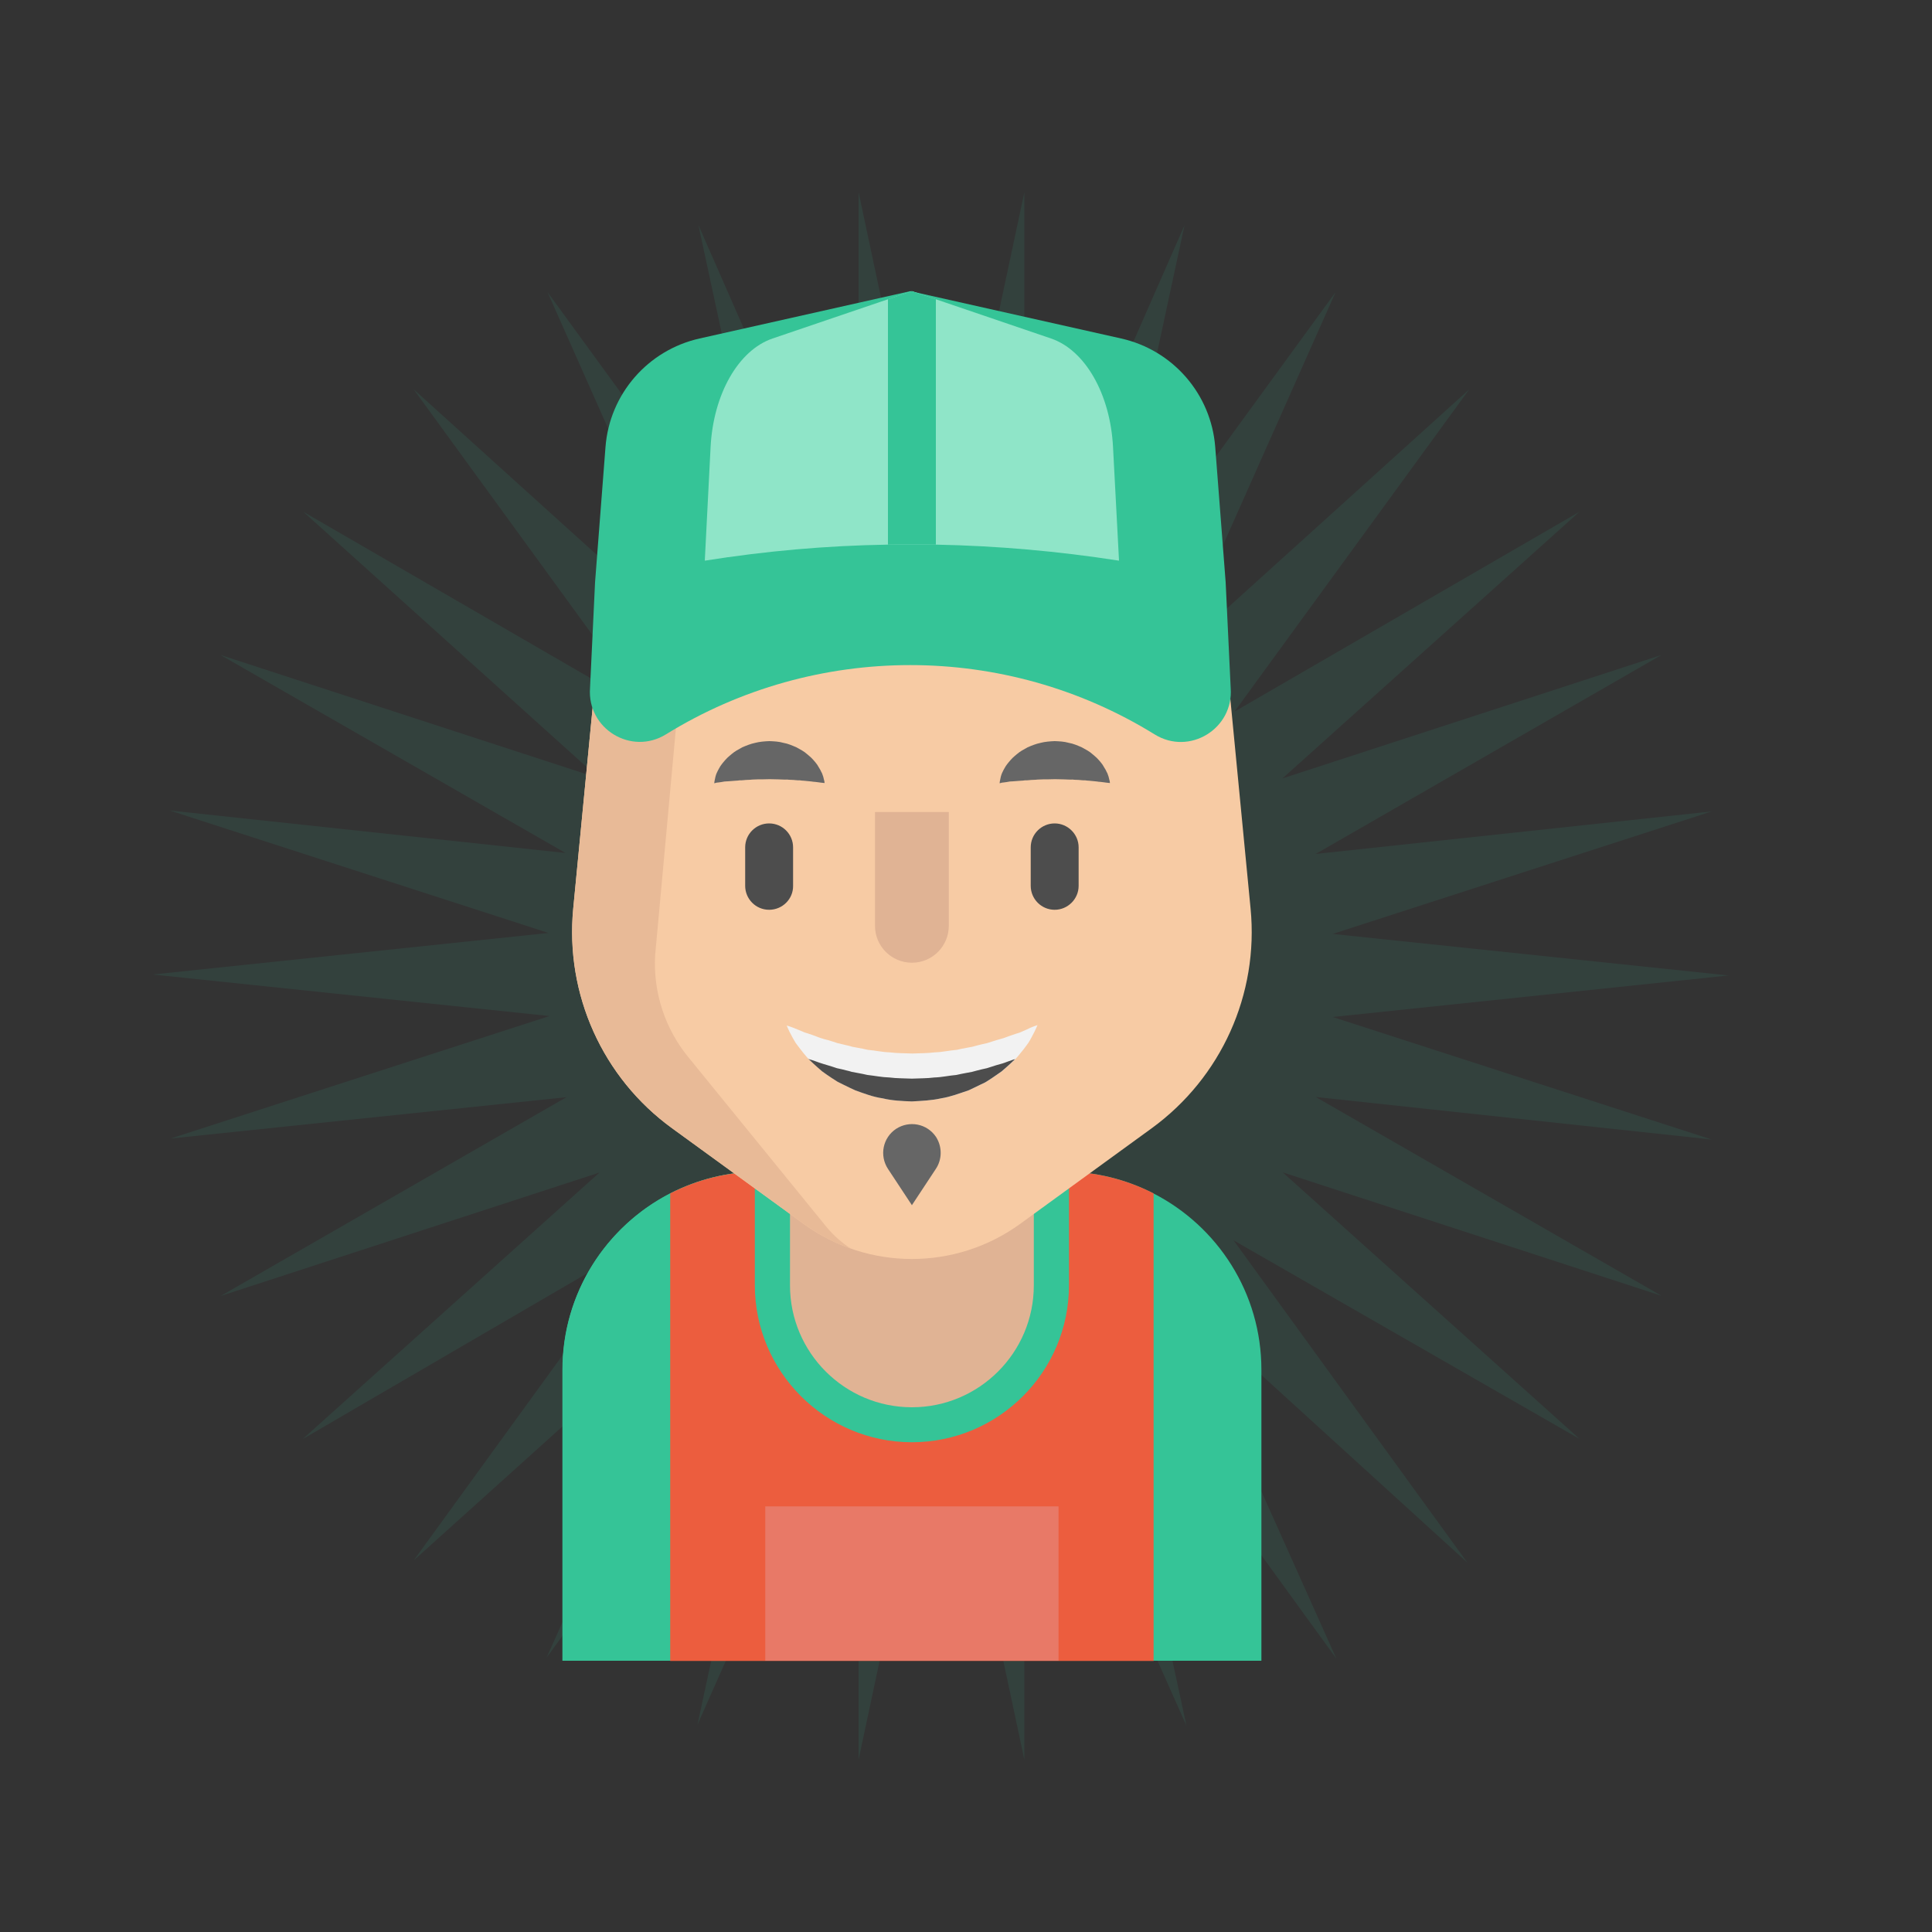
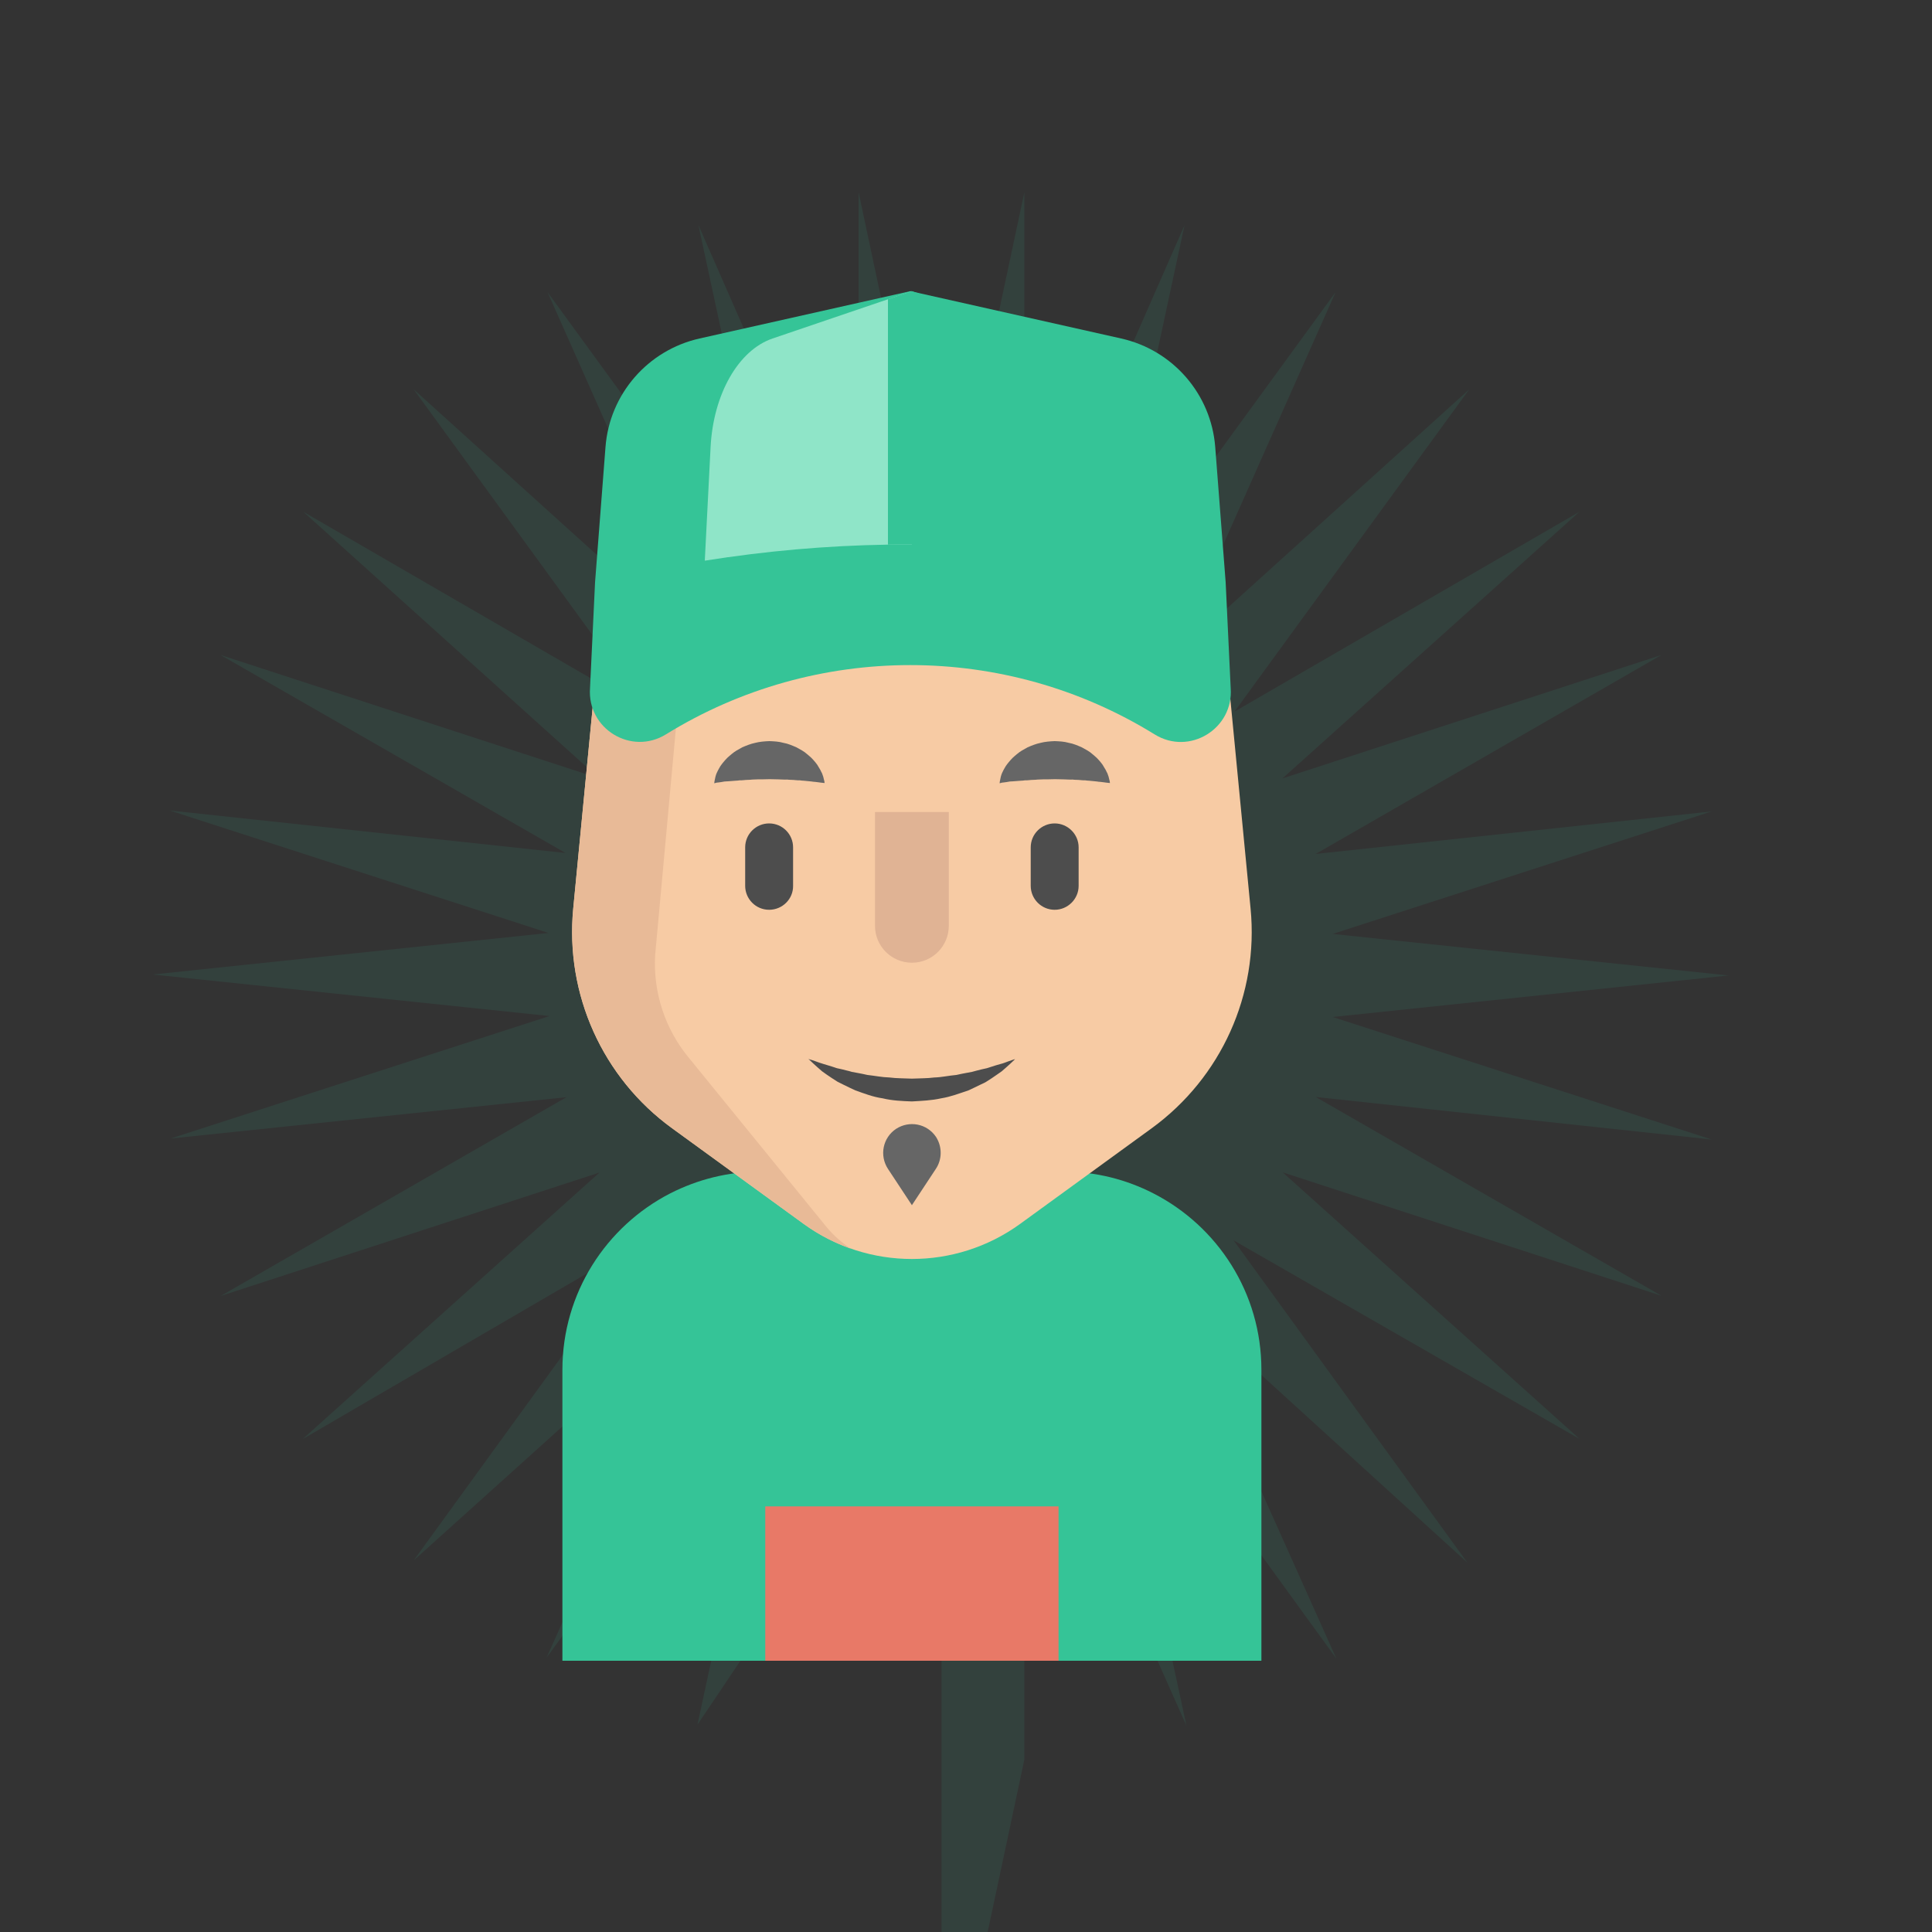
<svg xmlns="http://www.w3.org/2000/svg" version="1.1" id="Calque_1" x="0px" y="0px" viewBox="0 0 1000 1000" enable-background="new 0 0 1000 1000" xml:space="preserve">
  <rect x="0" y="0" width="1000" height="1000" fill="#333333" stroke="none" />
-   <path opacity="0.1" fill="#35C497" enable-background="new    " d="M487.3,301l42.9-201.5v205.9l82.9-188.8L569.8,318l121.5-166.8  l-84,188.8l153.2-138.5L639,368.3l178.5-103.4l-153.7,138L860,339L681,442l204.9-22l-196.1,63.4l204.9,21.5l-204.9,21.5l196.1,63.4  l-204.9-22l179,102.9l-196.1-63.9l153.7,138L638.5,642l121,166.8L607.3,670.2l84.4,188.3l-121-166.8l43.4,201.5l-83.9-188.3v205.9  l-42.9-201.5l-42.9,201.5V704.9L361,892.7l43.4-201.5L282.9,858l84.4-188.3l-153.2,138l121-166.8l-178.5,104l153.7-138l-196.1,63.9  l179-102.9L88.3,589.3l196.1-63.4L79,504.4l204.9-21.5L87.8,419.5l204.9,22L114.1,339l196.1,63.9L157,264.9l178.5,103.4L214.1,201.5  L367.3,340l-83.9-188.8L404.9,318l-43.4-201.5l82.9,188.8V99.5L487.3,301z" />
+   <path opacity="0.1" fill="#35C497" enable-background="new    " d="M487.3,301l42.9-201.5v205.9l82.9-188.8L569.8,318l121.5-166.8  l-84,188.8l153.2-138.5L639,368.3l178.5-103.4l-153.7,138L860,339L681,442l204.9-22l-196.1,63.4l204.9,21.5l-204.9,21.5l196.1,63.4  l-204.9-22l179,102.9l-196.1-63.9l153.7,138L638.5,642l121,166.8L607.3,670.2l84.4,188.3l-121-166.8l43.4,201.5l-83.9-188.3v205.9  l-42.9,201.5V704.9L361,892.7l43.4-201.5L282.9,858l84.4-188.3l-153.2,138l121-166.8l-178.5,104l153.7-138l-196.1,63.9  l179-102.9L88.3,589.3l196.1-63.4L79,504.4l204.9-21.5L87.8,419.5l204.9,22L114.1,339l196.1,63.9L157,264.9l178.5,103.4L214.1,201.5  L367.3,340l-83.9-188.8L404.9,318l-43.4-201.5l82.9,188.8V99.5L487.3,301z" />
  <path display="none" fill="#296853" d="M722.3,566.6c-14.8,11.8-31.5,25.2-63.9,25.2s-49.1-13.4-63.9-25.2  c-13.6-10.9-25.3-20.2-49.7-20.2c-24.4,0-36.1,9.4-49.7,20.2c-14.8,11.8-31.5,25.2-63.9,25.2s-49.1-13.4-63.9-25.2  c-13.6-10.9-25.3-20.2-49.7-20.2s-36.1,9.4-49.7,20.2c-14.8,11.8-31.5,25.2-63.9,25.2s-49.1-13.4-63.8-25.2  c-10.8-8.7-20.5-16.4-36.4-19.1v108.8c0,47.4,38.6,86,86,86h496c47.4,0,86-38.6,86-86V546.4C747.6,546.4,735.9,555.7,722.3,566.6z" />
  <path fill="#35C497" d="M652.9,709v150.6H291.1V709c0-39.8,22.7-74.3,55.8-91.3c14.1-7.2,30-11.3,46.8-11.3h156.5  c16.9,0,32.8,4.1,46.8,11.3C630.2,634.7,652.9,669.2,652.9,709z" />
-   <path fill="#35C497" d="M457,606.4h-63.2c-56.7,0-102.6,45.9-102.6,102.6v150.6h63.2V709C354.4,652.3,400.3,606.4,457,606.4z" />
-   <path fill="#EC5D3E" d="M597.1,617.7v242H346.9v-242c14.1-7.2,30-11.3,46.8-11.3h156.5C567.1,606.4,583,610.5,597.1,617.7z" />
-   <path fill="#E0B394" d="M544.2,573v92.2c0,39.9-32.3,72.2-72.2,72.2c-39.9,0-72.2-32.3-72.2-72.2V573H544.2z" />
  <path fill="#35C497" d="M472,746.5c-44.8,0-81.3-36.5-81.3-81.3V573c0-5,4.1-9.1,9.1-9.1h144.4c5,0,9.1,4.1,9.1,9.1v92.2  C553.3,710.1,516.8,746.5,472,746.5z M408.9,582.2v83.1c0,34.8,28.3,63.1,63.1,63.1c34.8,0,63.1-28.3,63.1-63.1v-83.1H408.9z" />
  <path fill="#F7CBA4" d="M416,633.5L347.9,584c-36-26.1-55.5-69.4-51.2-113.7l11.8-122.2c8.1-84.2,78.9-148.4,163.5-148.4l0,0  c84.6,0,155.3,64.2,163.5,148.4l11.8,122.2c4.3,44.3-15.2,87.5-51.2,113.7L528,633.5C494.6,657.7,449.4,657.7,416,633.5z" />
  <path fill="#E8BA97" d="M339.1,494.4c-1.1,19.4,5.2,38.4,17.6,53.3l71.2,87.5c3.7,4.4,7.9,8.1,12.5,11.1c-8.6-3-16.8-7.3-24.4-12.8  L347.9,584c-36-26.1-55.4-69.4-51.2-113.7l11.8-122.2c8.1-83.4,77.5-147.2,161-148.4c-51.4,1.2-109.7,49.7-112.7,101.4L339.1,494.4z  " />
  <rect x="396.1" y="779.7" fill="#E87967" width="151.8" height="79.9" />
  <path fill="#666666" d="M484.4,605L472,623.8L459.6,605c-4.5-6.9-2.7-16.1,4.2-20.7c6.9-4.5,16.1-2.7,20.7,4.2  C487.8,593.7,487.6,600.2,484.4,605z" />
-   <path fill="#F2F2F2" d="M537,530.6c0,0-0.9,2.3-2.9,6c-0.5,0.9-1,1.9-1.7,3c-0.7,1.1-1.6,2.1-2.5,3.4c-0.9,1.2-2,2.4-3.1,3.8  c-0.4,0.5-0.8,0.9-1.3,1.4c-0.2,0.2-0.3,0.3-0.5,0.5c-0.6,0.6-1.3,1.2-2,1.9c-1.4,1.3-2.8,2.5-4.4,3.9c-1.6,1.2-3.4,2.3-5.2,3.6  c-0.9,0.6-1.8,1.2-2.8,1.8c-0.9,0.6-2,1-3,1.5c-2,1-4.1,2-6.3,3c-4.5,1.5-9.1,3.3-14.1,4.1c-4.9,1.1-10,1.3-15.1,1.6  c-5.1-0.2-10.2-0.4-15.1-1.6c-5-0.7-9.6-2.5-14.1-4.1c-2.2-1-4.3-2-6.3-3c-1-0.5-2-1-3-1.5c-0.9-0.6-1.9-1.2-2.8-1.8  c-1.8-1.2-3.6-2.4-5.2-3.6c-1.5-1.3-3-2.6-4.4-3.9c-0.7-0.6-1.3-1.3-2-1.9c-0.2-0.2-0.5-0.4-0.7-0.6c-0.4-0.4-0.8-0.8-1.1-1.2  c-1.1-1.3-2.1-2.5-3-3.7c-0.9-1.2-1.8-2.3-2.5-3.3c-0.7-1.1-1.3-2.2-1.8-3.1c-2.1-3.8-2.9-6-2.9-6s2.5,0.7,6.2,2.3  c1,0.4,2,0.8,3.1,1.3c1.2,0.3,2.4,0.8,3.7,1.2c1.3,0.4,2.6,1,4,1.5c1.4,0.5,2.9,0.9,4.5,1.3c1.5,0.4,3.1,1,4.7,1.5  c1.7,0.4,3.4,0.8,5.1,1.2c0.9,0.2,1.7,0.4,2.6,0.7c0.9,0.2,1.8,0.3,2.7,0.5c1.8,0.3,3.6,0.7,5.4,1.1c3.8,0.3,7.5,1.2,11.4,1.3  c3.8,0.5,7.7,0.4,11.6,0.6c3.9-0.2,7.8-0.1,11.6-0.6c3.9-0.1,7.6-1,11.4-1.3c1.8-0.4,3.6-0.8,5.4-1.1c0.9-0.2,1.8-0.3,2.7-0.5  c0.9-0.2,1.7-0.5,2.6-0.7c1.7-0.4,3.4-0.9,5.1-1.2c1.6-0.5,3.2-1,4.7-1.5c1.5-0.5,3.1-0.8,4.4-1.3c1.4-0.5,2.6-1,3.9-1.4  c1.3-0.4,2.5-0.9,3.7-1.2c1.2-0.5,2.2-1,3.2-1.4C534.5,531.3,537,530.6,537,530.6z" />
  <g>
    <path fill="#4D4D4D" d="M525.4,548.2c-0.2,0.2-0.3,0.3-0.5,0.5c-0.6,0.6-1.3,1.2-2,1.9c-1.4,1.3-2.8,2.5-4.4,3.9   c-1.6,1.2-3.4,2.3-5.2,3.6c-0.9,0.6-1.8,1.2-2.8,1.8c-0.9,0.6-2,1-3,1.5c-2,1-4.1,2-6.3,3c-4.5,1.5-9.1,3.3-14.1,4.1   c-4.9,1.1-10,1.3-15.1,1.6c-5.1-0.2-10.2-0.4-15.1-1.6c-5-0.7-9.6-2.5-14.1-4.1c-2.2-1-4.3-2-6.3-3c-1-0.5-2-1-3-1.5   c-0.9-0.6-1.9-1.2-2.8-1.8c-1.8-1.2-3.6-2.4-5.2-3.6c-1.5-1.3-3-2.6-4.4-3.9c-0.7-0.6-1.3-1.3-2-1.9c-0.2-0.2-0.5-0.4-0.7-0.6   c0.5,0.2,1.1,0.4,1.6,0.5c1.3,0.4,2.6,0.9,4,1.4c1.4,0.5,2.9,0.9,4.5,1.4c1.5,0.4,3.1,1,4.7,1.5c1.7,0.3,3.4,0.8,5.1,1.2   c0.9,0.2,1.7,0.4,2.6,0.7c0.9,0.2,1.8,0.3,2.7,0.5c1.8,0.3,3.6,0.7,5.4,1.1c3.8,0.4,7.5,1.2,11.4,1.3c3.8,0.5,7.7,0.4,11.6,0.6   c3.9-0.2,7.8-0.1,11.6-0.6c3.9-0.1,7.6-1,11.4-1.3c1.8-0.4,3.6-0.8,5.4-1.1c0.9-0.2,1.8-0.3,2.7-0.5c0.9-0.2,1.7-0.5,2.6-0.7   c1.7-0.4,3.4-0.9,5.1-1.2c1.6-0.5,3.2-1,4.7-1.5c1.5-0.5,3.1-0.8,4.4-1.3c1.4-0.5,2.6-1,3.9-1.4   C524.4,548.5,524.9,548.3,525.4,548.2z" />
    <path fill="#4D4D4D" d="M398.1,470.9c-6.9,0-12.4-5.6-12.4-12.4v-19.9c0-6.9,5.6-12.4,12.4-12.4c6.9,0,12.4,5.6,12.4,12.4v19.9   C410.6,465.3,405,470.9,398.1,470.9z" />
  </g>
  <g>
    <path fill="#666666" d="M517.4,405.4c0,0,0-0.3,0.1-0.9c0.1-0.5,0.3-1.4,0.5-2.4c0.1-0.5,0.3-1,0.5-1.6c0.2-0.6,0.6-1.2,0.9-1.9   c0.3-0.7,0.8-1.3,1.2-2.1c0.5-0.8,1-1.3,1.6-2.1c0.6-0.7,1.2-1.4,1.9-2.1c0.7-0.7,1.5-1.3,2.3-2c1.6-1.4,3.5-2.4,5.5-3.5   c2.1-0.9,4.3-1.8,6.7-2.3c2.3-0.6,4.8-0.8,7.3-0.9c2.5,0.1,4.9,0.2,7.3,0.9c2.4,0.4,4.6,1.4,6.7,2.3c2,1.1,4,2.1,5.5,3.5   c0.8,0.7,1.6,1.3,2.3,2c0.7,0.7,1.3,1.4,1.9,2.1c0.5,0.7,1.1,1.3,1.5,2.1c0.4,0.7,0.8,1.4,1.2,2c0.3,0.7,0.6,1.2,0.9,1.8   c0.2,0.6,0.4,1.2,0.6,1.7c0.3,1,0.4,1.9,0.6,2.4c0.1,0.6,0.1,0.9,0.1,0.9s-0.3,0-0.9-0.1c-0.6-0.1-1.4-0.1-2.4-0.3   c-0.5-0.1-1-0.1-1.6-0.2c-0.6,0-1.2-0.1-1.8-0.2c-1.3-0.1-2.6-0.3-4-0.4c-0.7,0-1.4-0.1-2.1-0.2c-0.7,0-1.5,0-2.2-0.1   c-1.4-0.2-3-0.1-4.4-0.3c-1.5,0.1-3-0.1-4.5-0.1c-1.5-0.1-3,0-4.5-0.1c-1.5,0.1-3,0-4.5,0.1c-1.5-0.1-3,0.1-4.5,0.1   c-1.4,0.2-3,0.1-4.4,0.3c-0.7,0.1-1.5,0.1-2.2,0.1c-0.7,0.1-1.4,0.2-2.1,0.2c-1.5,0.1-2.7,0.2-3.9,0.3c-0.6,0-1.3,0.1-1.8,0.1   c-0.6,0.1-1.1,0.2-1.7,0.3c-1,0.2-1.9,0.2-2.4,0.3C517.7,405.4,517.4,405.4,517.4,405.4z" />
    <path fill="#666666" d="M369.7,405.4c0,0,0-0.3,0.1-0.9c0.1-0.5,0.3-1.4,0.5-2.4c0.1-0.5,0.3-1,0.5-1.6c0.2-0.6,0.6-1.2,0.9-1.9   c0.3-0.7,0.8-1.3,1.2-2.1c0.5-0.8,1-1.3,1.6-2.1c0.6-0.7,1.2-1.4,1.9-2.1c0.7-0.7,1.5-1.3,2.3-2c1.6-1.4,3.5-2.4,5.5-3.5   c2.1-0.9,4.3-1.8,6.7-2.3c2.3-0.6,4.8-0.8,7.3-0.9c2.5,0.1,4.9,0.2,7.3,0.9c2.4,0.4,4.6,1.4,6.7,2.3c2,1.1,4,2.1,5.5,3.5   c0.8,0.7,1.6,1.3,2.3,2c0.7,0.7,1.3,1.4,1.9,2.1c0.5,0.7,1.1,1.3,1.5,2.1c0.4,0.7,0.8,1.4,1.2,2c0.3,0.7,0.6,1.2,0.9,1.8   c0.2,0.6,0.4,1.2,0.6,1.7c0.3,1,0.4,1.9,0.6,2.4c0.1,0.6,0.1,0.9,0.1,0.9s-0.3,0-0.9-0.1c-0.6-0.1-1.4-0.1-2.4-0.3   c-0.5-0.1-1-0.1-1.6-0.2c-0.6,0-1.2-0.1-1.8-0.2c-1.3-0.1-2.6-0.3-4-0.4c-0.7,0-1.4-0.1-2.1-0.2c-0.7,0-1.5,0-2.2-0.1   c-1.4-0.2-3-0.1-4.4-0.3c-1.5,0.1-3-0.1-4.5-0.1c-1.5-0.1-3,0-4.5-0.1c-1.5,0.1-3,0-4.5,0.1c-1.5-0.1-3,0.1-4.5,0.1   c-1.4,0.2-3,0.1-4.4,0.3c-0.7,0.1-1.5,0.1-2.2,0.1c-0.7,0.1-1.4,0.2-2.1,0.2c-1.5,0.1-2.7,0.2-3.9,0.3c-0.6,0-1.3,0.1-1.8,0.1   c-0.6,0.1-1.1,0.2-1.7,0.3c-1,0.2-1.9,0.2-2.4,0.3C370,405.4,369.7,405.4,369.7,405.4z" />
  </g>
  <path fill="#4D4D4D" d="M545.9,470.9c-6.9,0-12.4-5.6-12.4-12.4v-19.9c0-6.9,5.6-12.4,12.4-12.4s12.4,5.6,12.4,12.4v19.9  C558.3,465.3,552.7,470.9,545.9,470.9z" />
  <path fill="#E0B394" d="M491.1,420.3v58.9c0,10.5-8.5,19.1-19.1,19.1l0,0c-10.5,0-19.1-8.5-19.1-19.1v-58.9H491.1z" />
  <path fill="#35C497" d="M637,356.1l-2.6-54.7h0l-5.4-70c-2.1-27.4-21.9-50.2-48.7-56.2l-109.1-24.5l0,0l0,0h0l-109.1,24.5  c-26.8,6-46.6,28.8-48.7,56.2l-5.4,70l-2.6,54.7c-1.6,21.1,21.3,35.1,39.3,24c77.3-47.8,175.6-47.8,252.9,0  C615.6,391.3,638.6,377.2,637,356.1z" />
  <g>
    <path fill="#8FE5C8" d="M472,150.7v131.1c-4.1,0-8.3,0-12.4,0.1c-31.7,0.5-63.4,3.3-94.8,8.3l3-58.8c1.4-27.4,14.4-50.2,32.1-56.2   l59.7-20.3L472,150.7C472,150.7,472,150.7,472,150.7z" />
-     <path fill="#8FE5C8" d="M579.2,290.2c-31.4-4.9-63.1-7.7-94.8-8.3c-4.1-0.1-8.3-0.1-12.4-0.1V150.7l0,0l12.4,4.2l59.6,20.3   c17.7,6,30.7,28.8,32.1,56.2L579.2,290.2z" />
  </g>
  <path fill="#35C497" d="M459.6,154.9l12.4-4.2h0l0,0l12.4,4.2v127c-4.1-0.1-8.3-0.1-12.4-0.1s-8.3,0-12.4,0.1" />
</svg>